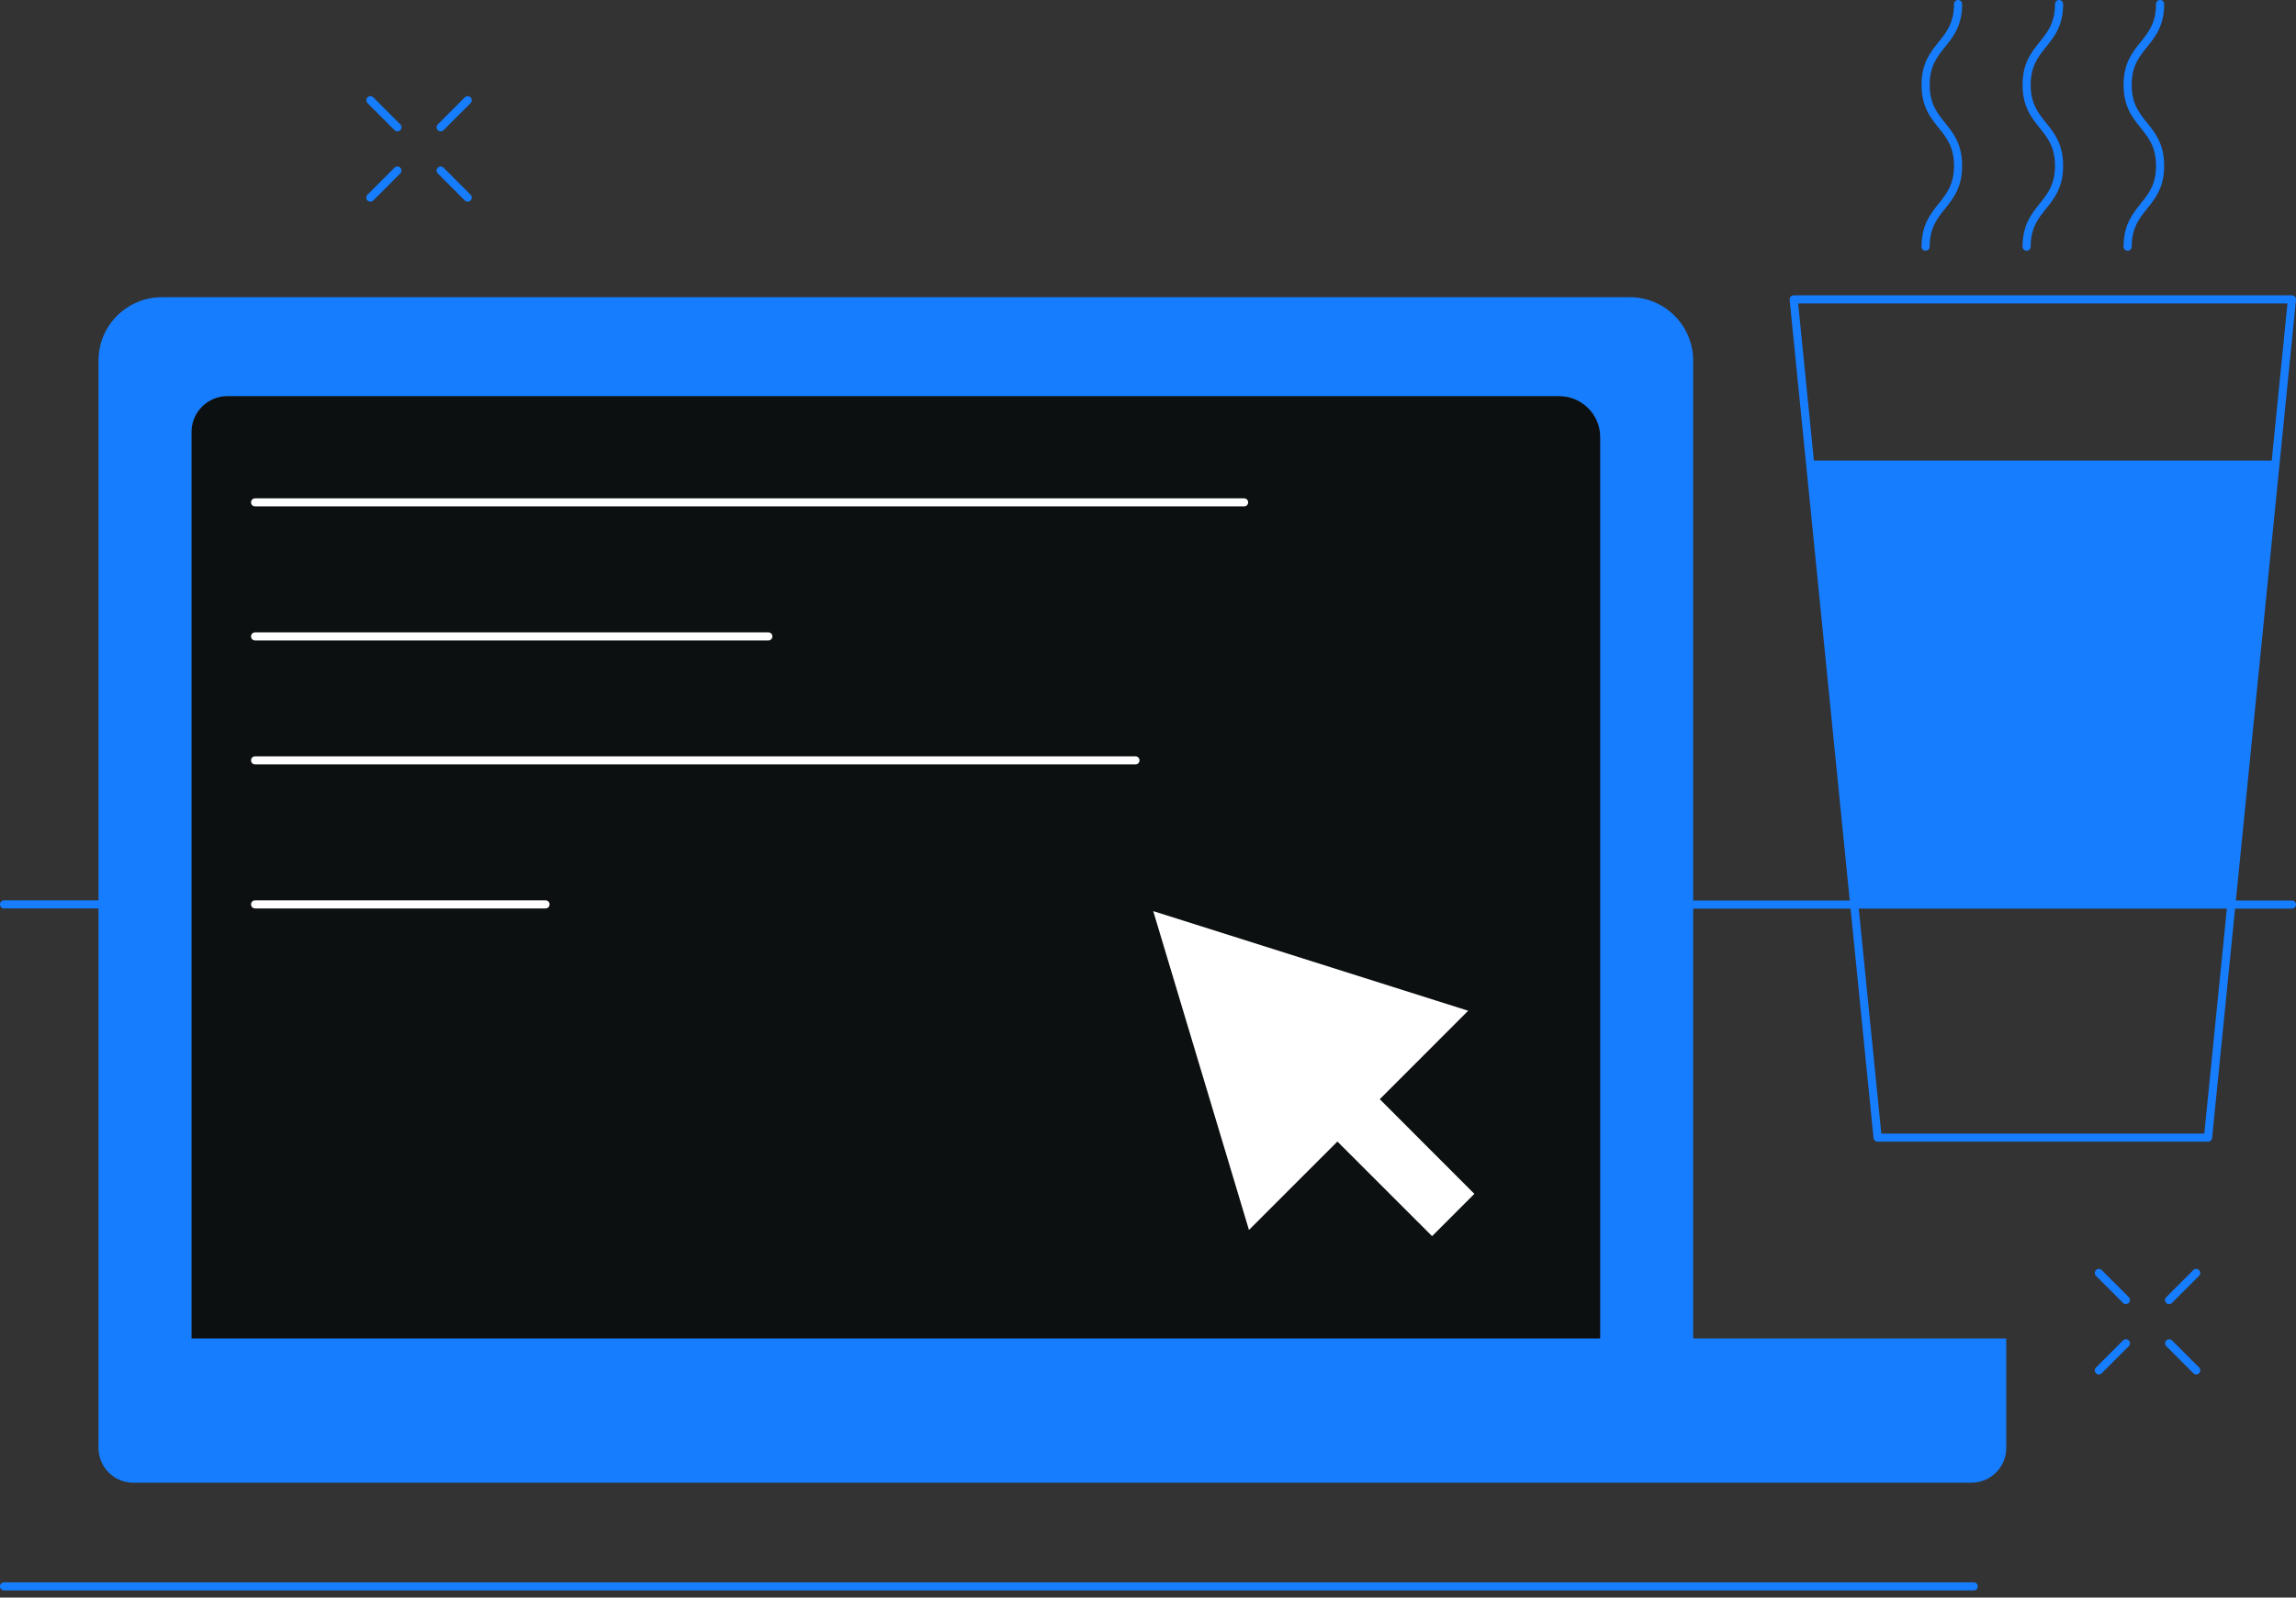
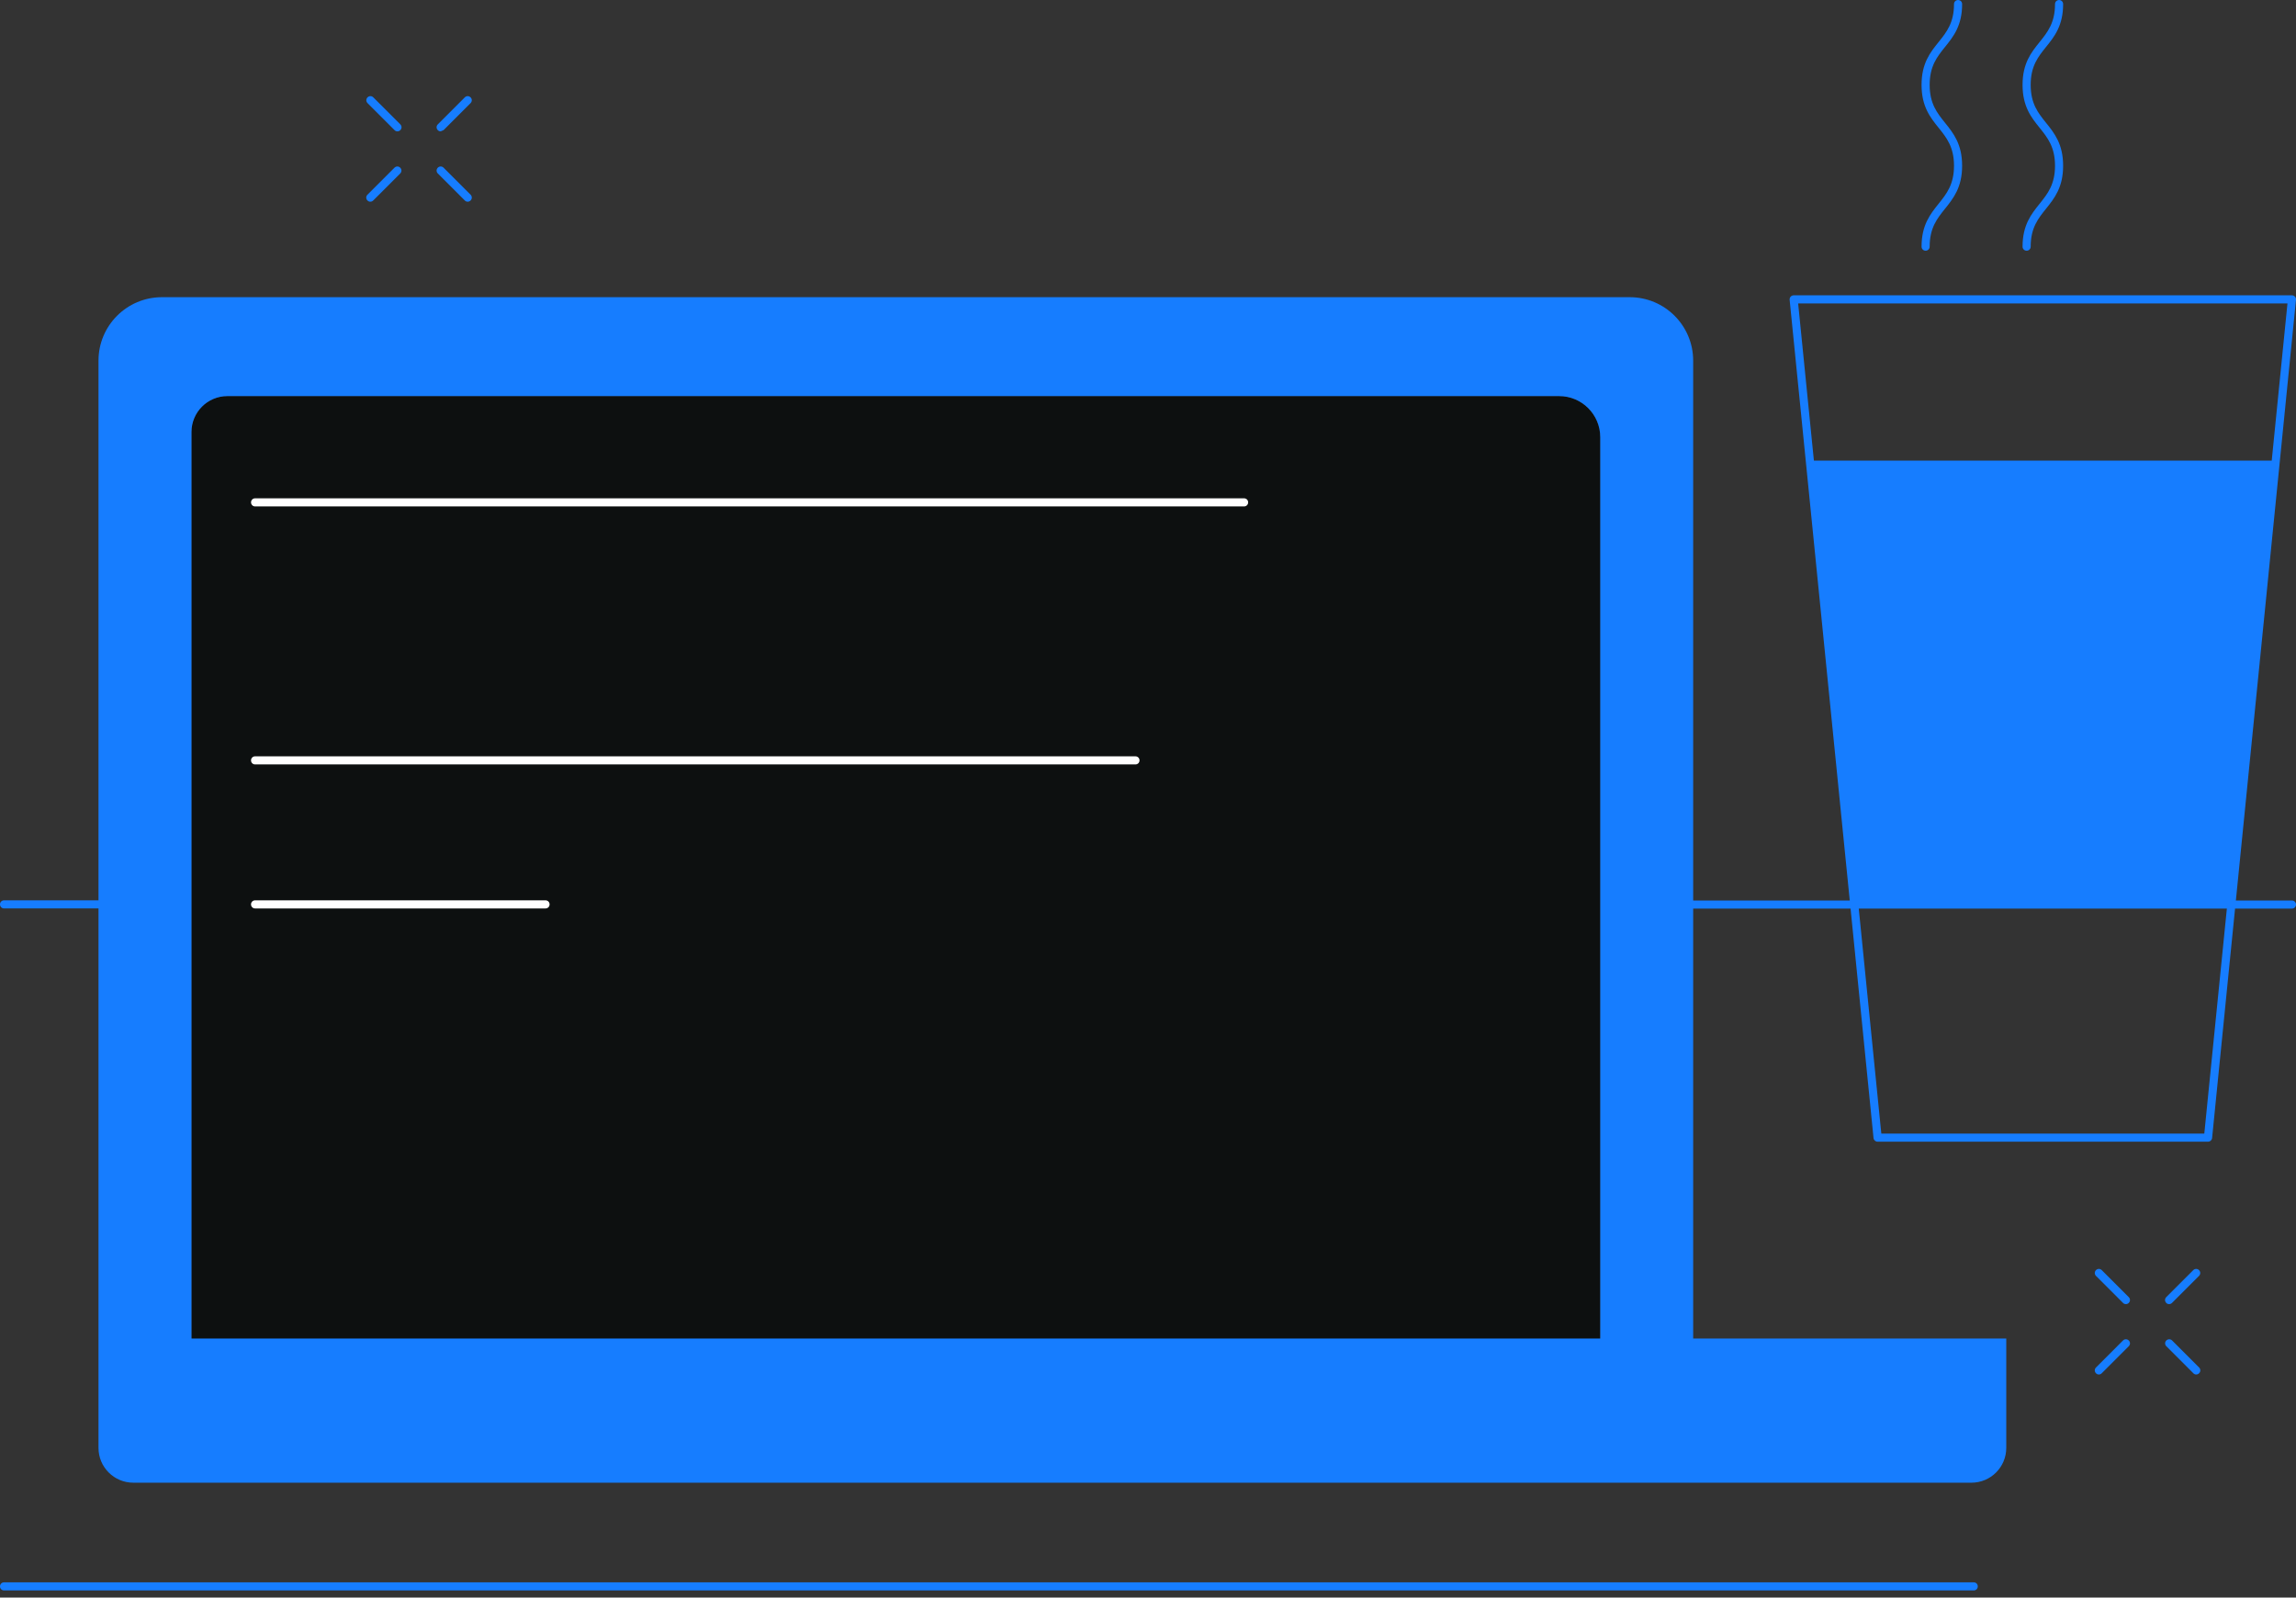
<svg xmlns="http://www.w3.org/2000/svg" fill="none" height="199" viewBox="0 0 286 199" width="286">
  <rect x="0" y="0" width="286" height="199" fill="#333333" stroke="none" />
  <path d="m28.328 49.339h165.885c2.829 0 5.124 2.294 5.124 5.124v121.508h-175.487v-122.155c0-2.476 2.001-4.477 4.477-4.477z" fill="#0d1010" />
  <path d="m154.96 63.083h-123.186c-.283 0-.505-.222-.505-.505 0-.283.222-.505.505-.505h123.196c.283 0 .505.222.505.505 0 .283-.222.505-.505.505z" fill="#fff" />
-   <path d="m95.706 79.779h-63.932c-.283 0-.505-.222-.505-.505s.222-.505.505-.505h63.932c.283 0 .505.222.505.505s-.222.505-.505.505z" fill="#fff" />
  <path d="m67.954 113.161h-36.181c-.283 0-.505-.223-.505-.506s.222-.505.505-.505h36.181c.283 0 .505.222.505.505s-.222.506-.505.506z" fill="#fff" />
  <path d="m141.437 95.222h-109.663c-.283 0-.505-.222-.505-.505s.222-.505.505-.505h109.663c.283 0 .506.222.506.505s-.223.505-.506.505z" fill="#fff" />
-   <path d="m183.652 148.714-11.783-11.794 11.015-11.016-39.232-12.41 11.925 39.717 11.016-11.015 11.794 11.784z" fill="#fff" />
  <g fill="#167dff">
    <path d="m239.863 31.229c-.283 0-.505-.222-.505-.505 0-2.698 1.081-4.043 2.132-5.356.98-1.223 1.91-2.375 1.91-4.72s-.93-3.497-1.91-4.72c-1.051-1.304-2.132-2.658-2.132-5.356 0-2.698 1.081-4.043 2.132-5.346.98-1.223 1.91-2.375 1.91-4.72 0-.283.223-.505.506-.505.282 0 .505.222.505.505 0 2.698-1.082 4.043-2.133 5.346-.98 1.223-1.91 2.375-1.91 4.72 0 2.345.93 3.497 1.91 4.72 1.051 1.304 2.133 2.658 2.133 5.356s-1.082 4.043-2.133 5.356c-.98 1.223-1.91 2.375-1.91 4.72 0 .283-.222.505-.505.505z" />
    <path d="m252.445 31.229c-.283 0-.506-.222-.506-.505 0-2.698 1.082-4.043 2.133-5.356.98-1.223 1.91-2.375 1.91-4.72s-.93-3.497-1.91-4.72c-1.051-1.304-2.133-2.658-2.133-5.356 0-2.698 1.082-4.043 2.133-5.346.98-1.223 1.91-2.375 1.91-4.72 0-.283.222-.505.505-.505s.505.222.505.505c0 2.698-1.081 4.043-2.132 5.346-.98 1.223-1.91 2.375-1.91 4.72 0 2.345.93 3.497 1.91 4.72 1.051 1.304 2.132 2.658 2.132 5.356s-1.081 4.043-2.132 5.356c-.98 1.223-1.91 2.375-1.91 4.72 0 .283-.222.505-.505.505z" />
-     <path d="m265.028 31.229c-.283 0-.505-.222-.505-.505 0-2.698 1.081-4.043 2.132-5.356.981-1.223 1.91-2.375 1.91-4.72s-.929-3.497-1.91-4.72c-1.051-1.304-2.132-2.658-2.132-5.356 0-2.698 1.081-4.043 2.132-5.346.981-1.223 1.91-2.375 1.91-4.72 0-.283.223-.505.506-.505s.505.222.505.505c0 2.698-1.081 4.043-2.132 5.346-.981 1.223-1.911 2.375-1.911 4.72 0 2.345.93 3.497 1.911 4.72 1.051 1.304 2.132 2.658 2.132 5.356s-1.081 4.043-2.132 5.356c-.981 1.223-1.911 2.375-1.911 4.72 0 .283-.222.505-.505.505z" />
    <path d="m46.126 25.124c-.131 0-.263-.051-.354-.152-.202-.202-.202-.515 0-.718l3.365-3.365c.202-.202.515-.202.718 0 .202.202.202.515 0 .718l-3.365 3.365c-.101.101-.232.152-.354.152z" />
-     <path d="m54.888 16.362c-.131 0-.263-.051-.354-.152-.202-.202-.202-.515 0-.718l3.365-3.365c.202-.202.515-.202.718 0 .202.202.202.515 0 .718l-3.365 3.365c-.101.101-.233.152-.354.152z" />
+     <path d="m54.888 16.362c-.131 0-.263-.051-.354-.152-.202-.202-.202-.515 0-.718l3.365-3.365c.202-.202.515-.202.718 0 .202.202.202.515 0 .718l-3.365 3.365z" />
    <path d="m58.254 25.124c-.131 0-.263-.051-.354-.152l-3.365-3.365c-.202-.202-.202-.515 0-.718.202-.202.515-.202.718 0l3.365 3.365c.202.202.202.515 0 .718-.101.101-.233.152-.354.152z" />
    <path d="m49.501 16.362c-.131 0-.263-.051-.354-.152l-3.365-3.365c-.202-.202-.202-.515 0-.718.202-.202.515-.202.718 0l3.365 3.365c.202.202.202.515 0 .718-.101.101-.232.152-.354.152z" />
    <path d="m261.44 171.211c-.132 0-.263-.051-.354-.152-.202-.202-.202-.515 0-.717l3.365-3.366c.202-.202.516-.202.718 0s.202.516 0 .718l-3.366 3.365c-.101.101-.232.152-.353.152z" />
    <path d="m270.192 162.449c-.132 0-.263-.051-.354-.152-.202-.202-.202-.515 0-.718l3.365-3.365c.202-.202.516-.202.718 0s.202.516 0 .718l-3.365 3.365c-.102.101-.233.152-.354.152z" />
    <path d="m273.567 171.211c-.131 0-.263-.051-.353-.152l-3.366-3.365c-.202-.202-.202-.516 0-.718s.516-.202.718 0l3.365 3.366c.202.202.202.515 0 .717-.101.101-.232.152-.354.152z" />
    <path d="m264.805 162.449c-.131 0-.263-.051-.354-.152l-3.365-3.365c-.202-.202-.202-.516 0-.718s.515-.202.717 0l3.366 3.365c.202.203.202.516 0 .718-.101.101-.233.152-.354.152z" />
    <path d="m245.856 198.114h-245.351c-.283 0-.505-.222-.505-.505s.222-.506.505-.506h245.351c.283 0 .506.223.506.506s-.223.505-.506.505z" />
    <path d="m285.493 112.17h-6.983l7.488-74.827c.011-.141-.03-.283-.131-.394s-.232-.162-.374-.162h-62.063c-.141 0-.283.061-.374.162s-.141.243-.131.394l7.489 74.827h-19.505v-67.247c0-4.366-3.538-7.903-7.904-7.903h-182.833c-4.366 0-7.903 3.537-7.903 7.903v67.227h-11.764c-.283 0-.505.222-.505.505s.222.505.505.505h11.764v67.197c0 2.396 1.94 4.336 4.336 4.336h228.968c2.395 0 4.336-1.94 4.336-4.336v-13.623h-39v-53.553h19.606l2.86 28.58c.03.263.242.455.505.455h41.163c.263 0 .475-.192.506-.455l2.86-28.58h7.084c.283 0 .505-.223.505-.506s-.222-.505-.505-.505zm-86.166 54.564h-175.476v-112.918c0-2.466 2.001-4.477 4.477-4.477h165.885c2.83 0 5.124 2.294 5.124 5.124v112.271zm26.62-109.36-1.961-19.576h60.951l-1.96 19.576zm48.641 83.832h-40.243l-2.809-28.025h45.852l-2.81 28.025z" />
  </g>
</svg>